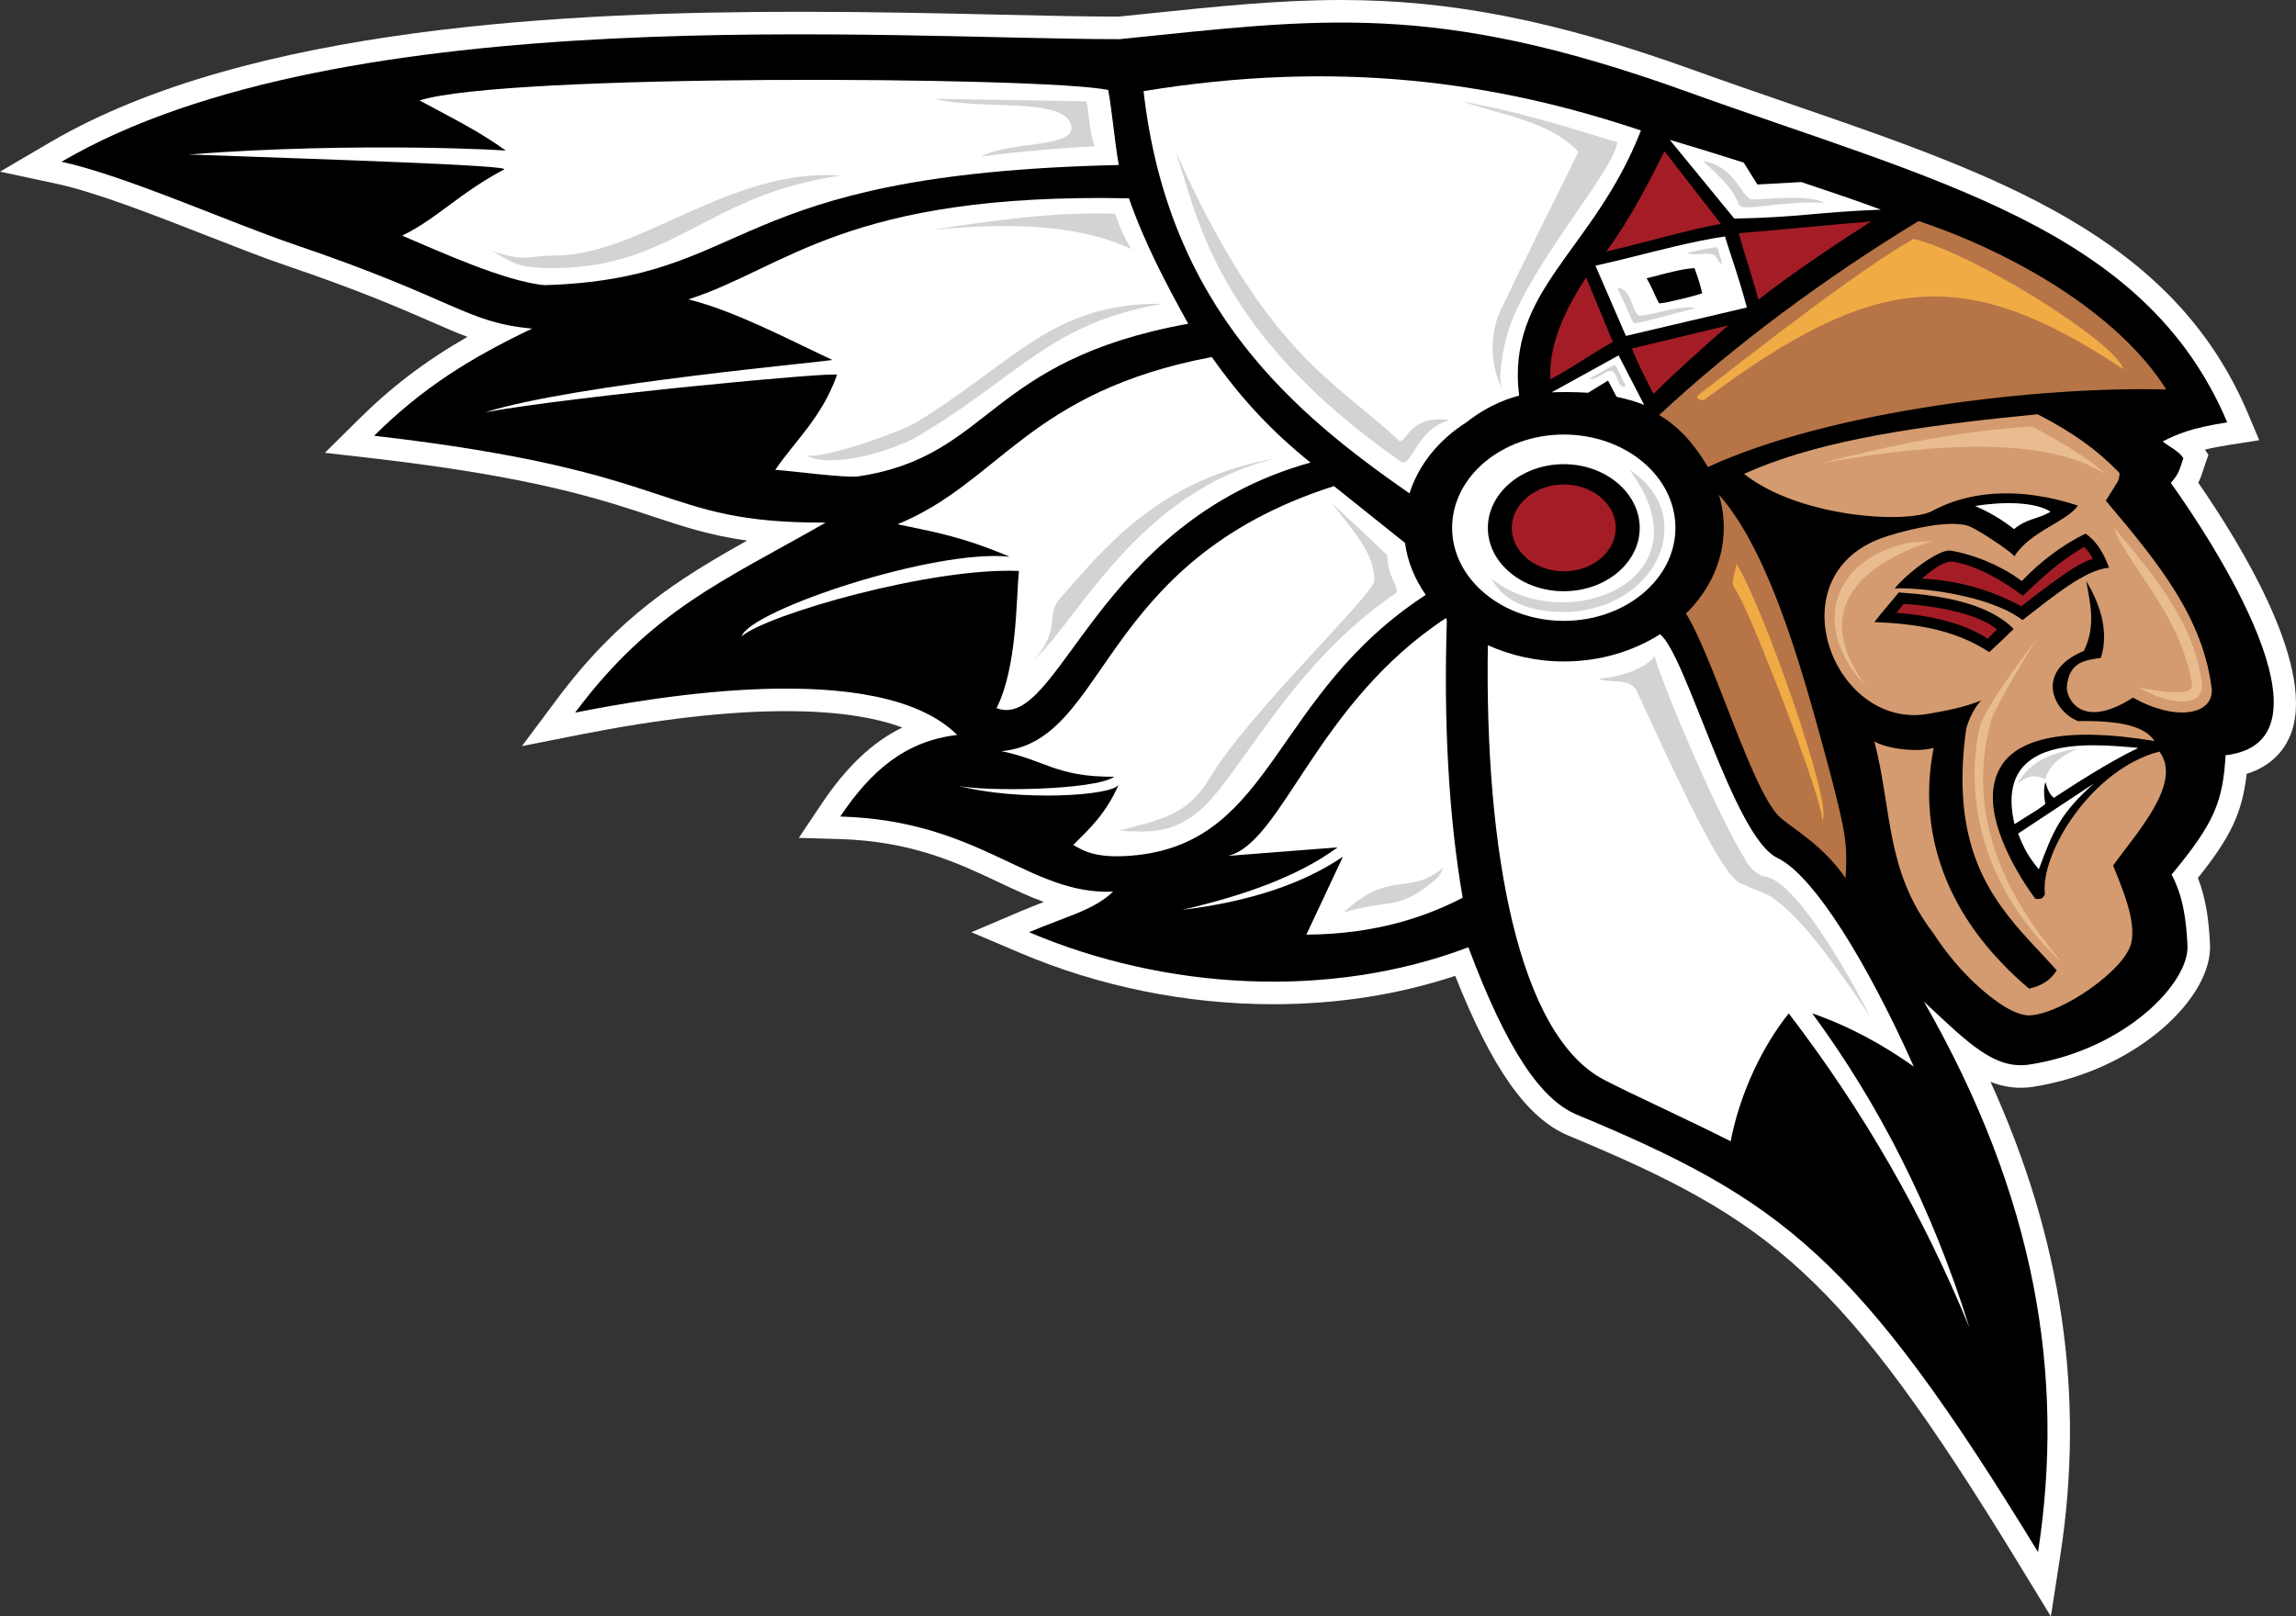
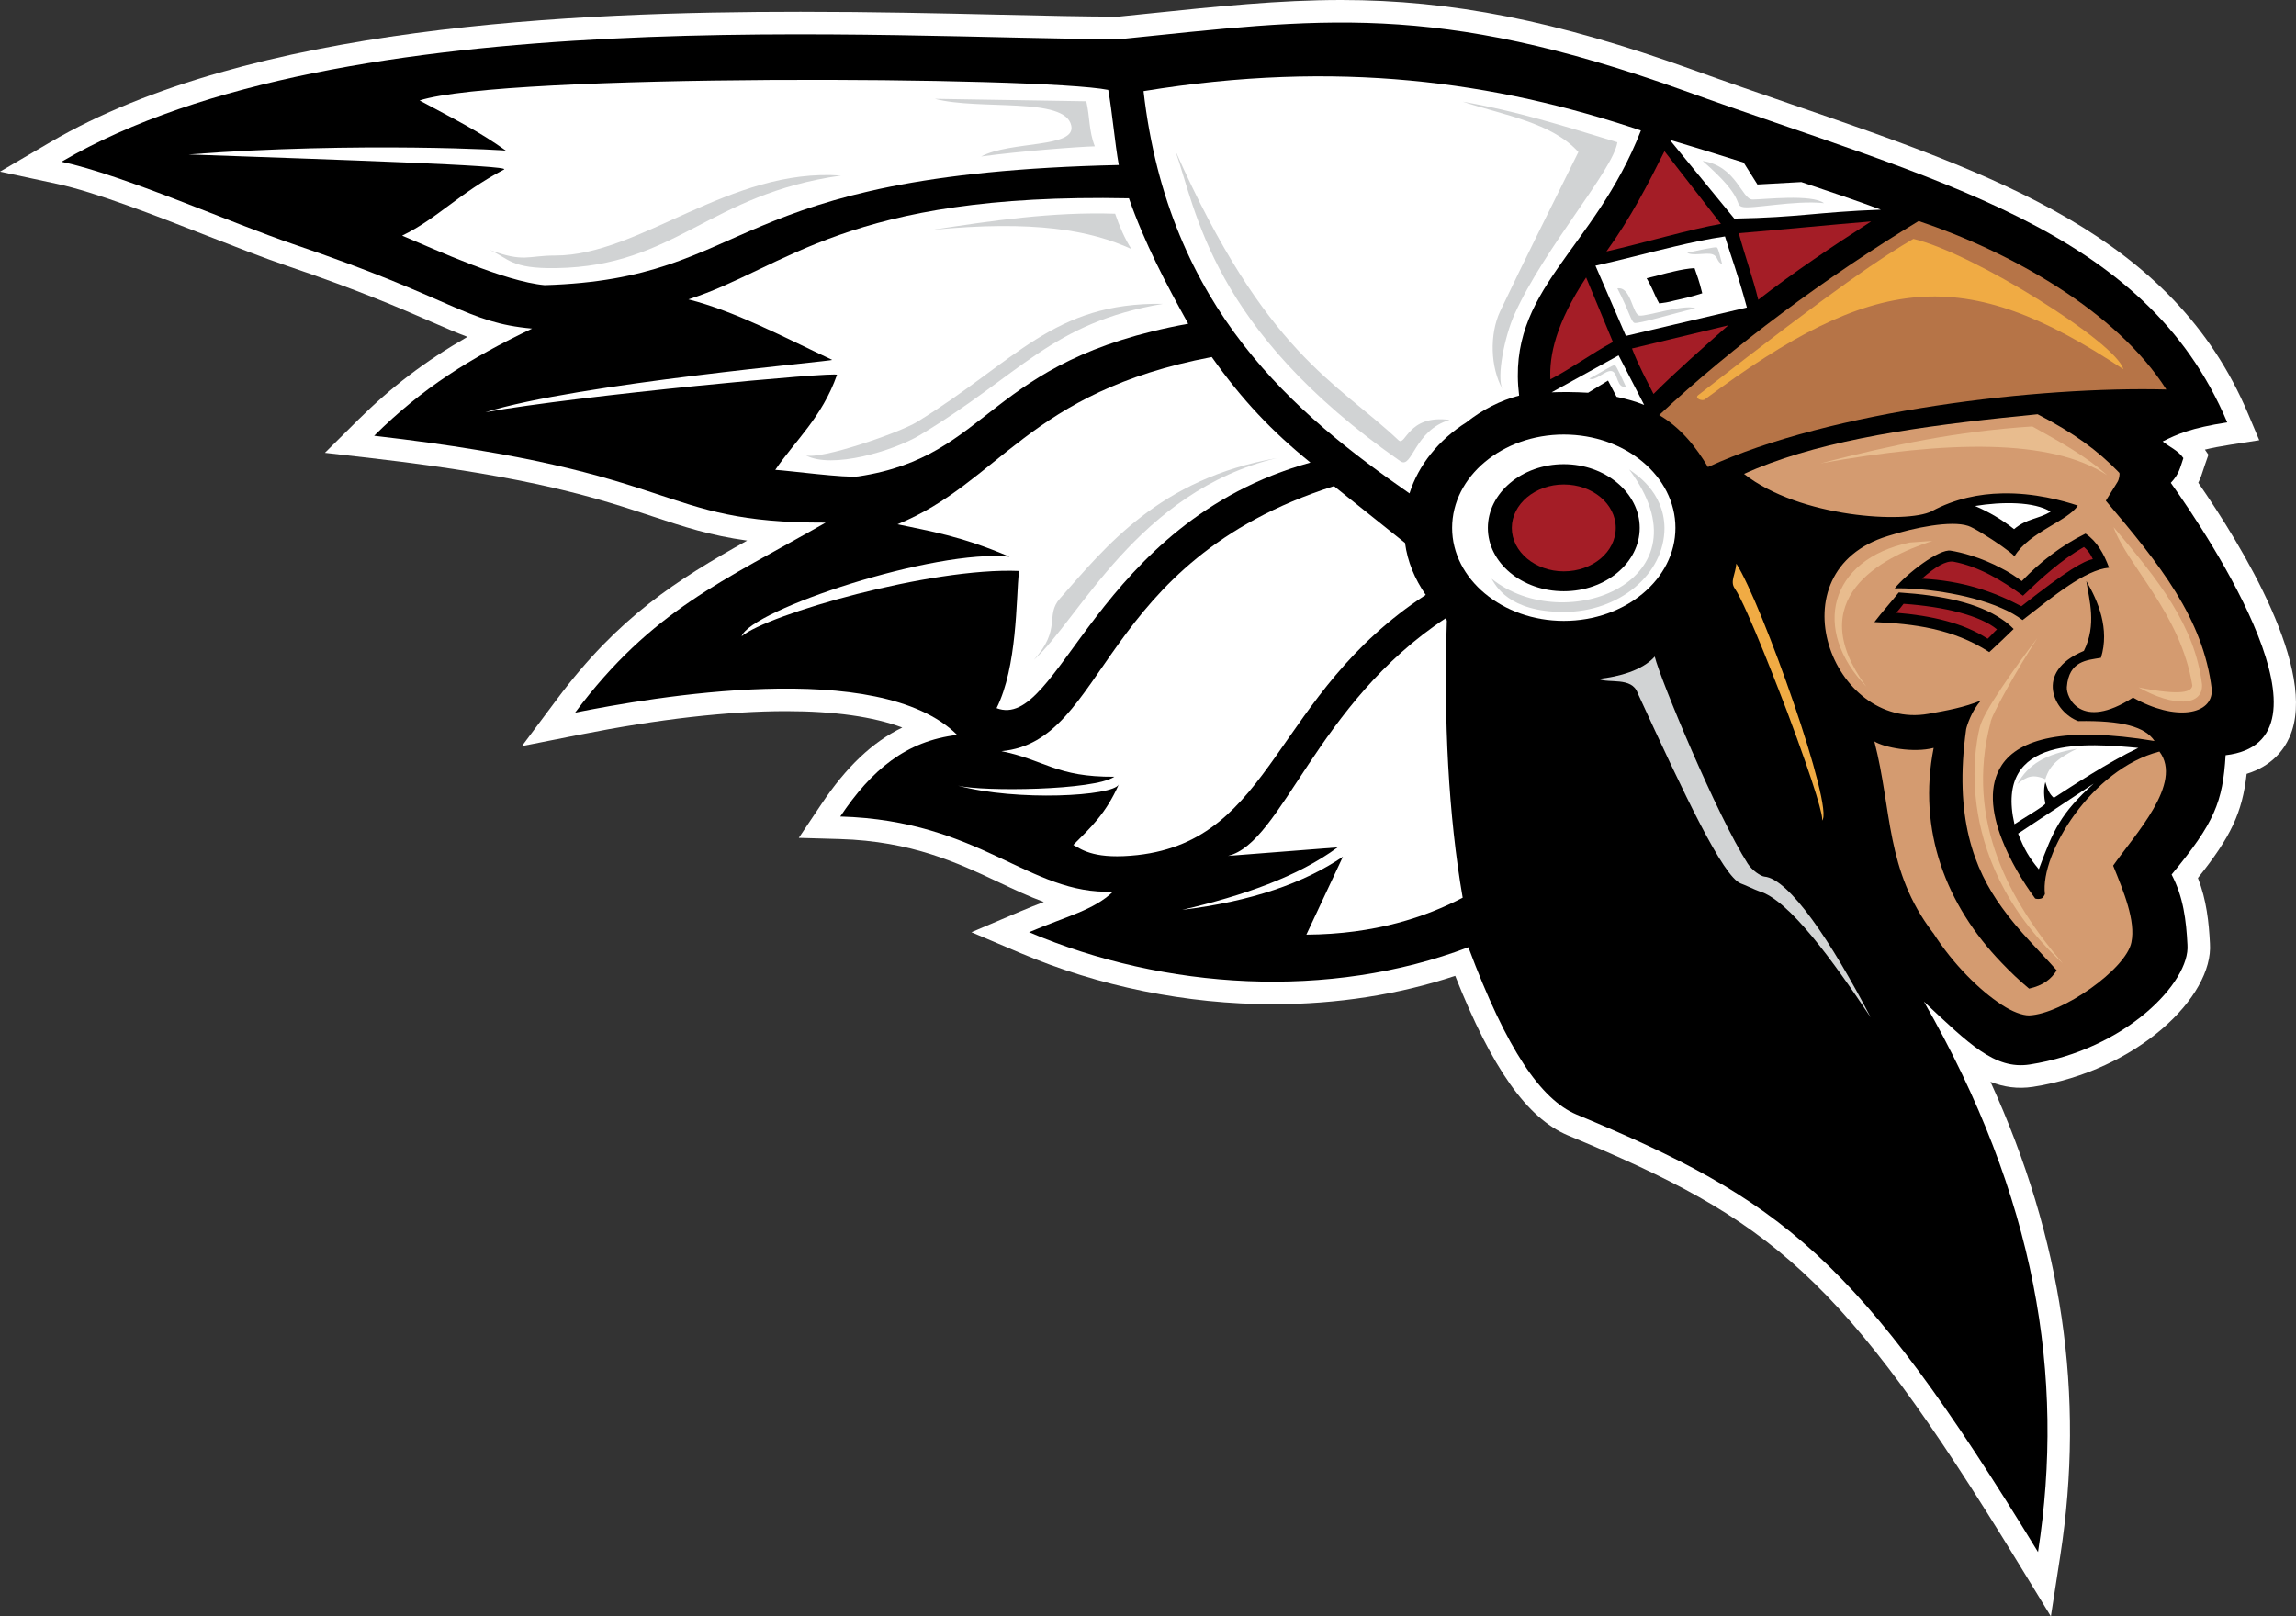
<svg xmlns="http://www.w3.org/2000/svg" version="1.1" id="Logo" x="0px" y="0px" width="407.15px" height="286.706px" viewBox="0 0 407.15 286.706" enable-background="new 0 0 407.15 286.706" xml:space="preserve">
  <rect x="0" y="0" width="407.15" height="286.706" fill="#333333" stroke="none" />
  <g>
    <path id="outline" fill="#FFFFFF" d="M389.822,85.626c0.421-0.844,0.667-1.616,0.886-2.306c0.077-0.24,0.155-0.49,0.248-0.754   l0.663-1.907l-0.623-0.91c1.222-0.297,2.706-0.591,4.573-0.881l5.063-0.788l-1.992-4.72c-13.324-31.569-44.66-42.36-80.945-54.855   c-5.715-1.968-11.625-4.003-17.652-6.178C275.988,3.687,257.392,0,237.864,0c-11.047,0-21.828,1.117-34.312,2.411l-5.219,0.538   c-5.881-0.004-12.902-0.163-21.019-0.348c-10.554-0.24-22.517-0.512-35.346-0.512c-40.167,0-97.664,2.4-133.085,23.152L0,30.445   l10.067,2.158c6.894,1.478,17.408,5.593,26.685,9.224c5.163,2.021,10.04,3.93,13.981,5.269c12.937,4.388,20.292,7.597,25.663,9.941   c2.424,1.058,4.492,1.96,6.496,2.711c-7.542,4.335-13.528,8.918-19.363,14.704l-5.912,5.862l8.271,0.952   c28.611,3.294,40.405,7.204,49.881,10.346c5.449,1.807,10.171,3.372,16.722,4.273c-12.491,6.988-22.815,13.533-33.71,28.117   l-6.229,8.338l10.21-2.02c14.031-2.776,26.363-4.184,36.654-4.184c8.513,0,15.465,0.992,20.588,2.908   c-5.322,2.593-9.935,7.001-14.326,13.558l-4.028,6.016l7.236,0.208c12.793,0.369,21.028,4.261,28.292,7.693   c2.658,1.256,5.251,2.481,7.92,3.469c-1.285,0.493-2.687,1.043-4.183,1.68l-8.654,3.683l8.655,3.679   c13.988,5.947,29.496,9.091,44.846,9.09c11.375,0,22.218-1.691,32.29-5.032c6.513,16.433,12.723,25.21,19.949,28.283   c35.904,14.931,48.451,24.348,79.985,76.006l5.695,9.33l1.672-10.803c4.402-28.443,0.353-56.084-12.376-84.021   c2.345,0.938,4.824,1.302,7.525,0.891c18.518-2.879,32.05-16.021,31.386-25.44c-0.188-3.745-0.602-7.698-2.132-11.604   c5.82-7.277,7.866-11.567,8.644-18.473c4.429-1.37,6.573-4.186,7.609-6.523C411.175,119.083,397.545,96.793,389.822,85.626z" />
    <path id="black" fill-rule="evenodd" clip-rule="evenodd" d="M10.906,28.692C60.801-0.54,158.217,6.948,198.538,6.948   c35.352-3.6,55.655-6.84,100.151,9.144c44.497,16.056,81.648,24.192,96.265,58.824c-6.48,1.008-8.856,2.088-11.448,3.384   c1.225,1.008,2.736,1.584,3.672,2.952c-0.576,1.656-0.72,2.808-2.231,4.392c7.2,10.08,30.743,45.864,9.72,48.312   c-0.504,8.281-1.943,11.953-9.576,21.168c2.088,3.959,2.592,8.136,2.808,12.455c0.504,6.553-10.871,18.576-28.008,21.241   c-6.191,0.936-10.8-3.745-18.72-11.161c19.872,34.705,25.057,66.457,20.231,97.632c-32.04-52.487-45.504-62.495-81.863-77.615   c-6.265-2.664-12.312-11.376-19.152-29.664c-24.623,9.36-53.856,7.56-77.904-2.664c6.768-2.88,11.448-3.888,14.904-7.2   c-14.904,0.648-23.4-12.6-48.384-13.32c5.544-8.279,11.664-13.392,20.736-14.472c-13.896-13.824-54.288-6.624-67.752-3.96   c13.608-18.216,26.28-23.328,44.424-33.696c-30.384,0.072-24.408-9-80.064-15.408c8.568-8.496,16.992-13.752,28.008-19.008   C82.545,57.204,80.89,53.1,52.018,43.308C41.001,39.564,21.994,31.068,10.906,28.692z" />
    <g id="whites">
      <path fill-rule="evenodd" clip-rule="evenodd" fill="#FFFFFF" d="M379.186,132.66c-5.328,2.52-12.097,6.984-14.977,8.856    c-0.863-0.72-1.152-1.656-1.512-2.808c-0.36,1.368-0.217,2.737,0,3.816c0,0.36-4.104,2.736-5.472,3.672    C353.553,130.212,370.401,131.868,379.186,132.66z" />
      <path fill-rule="evenodd" clip-rule="evenodd" fill="#FFFFFF" d="M361.545,154.188c-1.728-2.088-2.592-3.528-3.672-6.336    l13.392-8.856C365.361,144.325,364.137,147.204,361.545,154.188z" />
      <path fill-rule="evenodd" clip-rule="evenodd" fill="#FFFFFF" d="M350.242,89.748c4.823-0.792,10.512-0.792,13.392,1.008    c-2.232,1.368-4.176,1.152-6.48,3.096C355.065,92.196,352.762,90.828,350.242,89.748z" />
      <path fill-rule="evenodd" clip-rule="evenodd" fill="#FFFFFF" d="M277.305,77.076c-10.871,0-19.8,7.416-19.8,16.56    c0,9.072,8.929,16.488,19.8,16.488c10.944,0,19.8-7.416,19.8-16.488C297.105,84.492,288.25,77.076,277.305,77.076z     M277.305,104.868c-7.416,0-13.464-5.04-13.464-11.232s6.048-11.304,13.464-11.304c7.417,0,13.465,5.112,13.465,11.304    S284.722,104.868,277.305,104.868z" />
      <path fill-rule="evenodd" clip-rule="evenodd" fill="#FFFFFF" d="M202.786,16.164c4.392,38.736,27.072,57.384,47.16,71.352    c1.584-5.04,5.184-9.504,10.08-12.6c2.808-2.232,6.048-3.888,9.359-4.752c-2.304-18.864,13.248-25.56,21.6-47.016    C265.065,14.436,237.129,10.548,202.786,16.164z" />
-       <path fill-rule="evenodd" clip-rule="evenodd" fill="#FFFFFF" d="M294.37,112.5c4.607,3.528,13.031,35.928,20.808,39.672    c6.48,3.096,15.984,18.648,24.192,37.008c-5.473-3.889-11.52-7.2-18-9.433c11.808,16.057,21.24,34.489,27.863,55.729    c-8.136-19.872-18.791-38.447-32.04-55.729c-4.751,5.977-8.64,14.185-10.296,22.681c-8.279-4.177-17.711-8.424-22.392-10.872    c-15.336-7.92-21.239-40.968-20.664-77.112c4.032,1.8,8.568,2.88,13.464,2.88C283.713,117.324,289.618,115.524,294.37,112.5z" />
      <path fill-rule="evenodd" clip-rule="evenodd" fill="#FFFFFF" d="M231.658,165.781c12.239-0.072,21.239-3.168,27.72-6.553    c-2.52-14.544-3.384-31.536-2.809-49.104l-0.144-0.504c-23.04,15.12-29.016,39.888-38.663,42.192l19.439-1.512    c-7.056,5.184-16.704,8.567-27.576,11.088c12.313-1.512,21.601-4.752,28.513-9.432L231.658,165.781z" />
      <path fill-rule="evenodd" clip-rule="evenodd" fill="#FFFFFF" d="M190.33,149.868c1.728,1.009,4.104,2.593,11.376,1.8    c24.264-2.735,24.048-28.511,51.12-46.151c-1.944-2.808-3.24-5.904-3.673-9.216l-12.6-10.08    c-42.048,13.392-39.96,45.288-58.968,47.016c7.776,1.584,9.72,4.608,20.016,4.536c-3.528,2.448-23.328,2.664-27.72,1.584    c10.44,2.808,27.504,1.872,28.512-0.216C196.089,144.325,193.425,146.772,190.33,149.868z" />
      <path fill-rule="evenodd" clip-rule="evenodd" fill="#FFFFFF" d="M176.722,125.604c11.088,4.248,17.424-32.904,55.656-43.56    c-6.84-5.544-12.096-11.088-17.496-18.72c-32.616,6.192-37.584,22.248-55.728,29.664c5.688,1.224,11.088,2.016,19.872,5.76    c-13.248-1.44-45.864,9.432-47.52,14.112c4.608-3.888,33.552-12.24,49.176-11.592C180.178,106.38,180.394,118.26,176.722,125.604z    " />
      <path fill-rule="evenodd" clip-rule="evenodd" fill="#FFFFFF" d="M137.481,83.34c1.872,0.072,12.672,1.512,14.76,1.152    c23.76-3.6,22.464-20.52,58.464-27.072c-3.96-7.128-7.776-14.4-10.512-22.248c-50.112-1.008-60.84,12.384-78.12,17.928    c8.28,2.088,17.208,6.84,25.488,10.728c0.504,0.216-45.072,4.176-61.488,9.288c16.416-2.952,62.568-7.272,62.352-6.624    C145.762,74.052,140.938,78.228,137.481,83.34z" />
      <path fill-rule="evenodd" clip-rule="evenodd" fill="#FFFFFF" d="M71.313,41.796c5.976,2.52,18.144,8.136,25.272,8.784    c37.584-1.152,31.032-19.728,101.808-21.312c-0.72-4.032-1.152-9.36-1.872-13.32C184.713,13.572,89.313,12.996,74.41,17.82    c6.12,3.312,10.44,5.4,15.336,8.928c1.44-0.072-26.28-1.656-56.304,0.648c26.208,0.936,57.312,1.944,55.944,2.664    C81.25,34.38,77.649,38.7,71.313,41.796z" />
      <path fill-rule="evenodd" clip-rule="evenodd" fill="#FFFFFF" d="M296.097,24.804c3.673,1.08,8.353,2.52,13.104,4.032l2.447,3.888    l7.776-0.432c4.968,1.656,10.297,3.456,14.112,4.896c-11.448,0.432-14.328,1.368-25.992,1.584L296.097,24.804z" />
      <path fill-rule="evenodd" clip-rule="evenodd" fill="#FFFFFF" d="M275.146,69.588c1.8-0.072,4.031-0.072,6.479,0.072l3.527-2.16    l1.513,2.88c1.656,0.36,3.312,0.792,4.896,1.44l-4.535-8.784L275.146,69.588z" />
      <path fill-rule="evenodd" clip-rule="evenodd" fill="#FFFFFF" d="M305.889,41.94c-2.951,0.432-5.976,1.08-9,1.8    c-4.607,1.08-9.359,2.376-13.968,3.384l5.4,12.456l8.567-2.016l12.888-3.024C308.122,48.42,306.969,45.54,305.889,41.94z     M296.889,53.316c-1.008,0.288-2.016,0.432-2.663,0.504c-0.937-1.656-1.009-2.376-2.232-4.464c1.584-0.36,3.239-0.864,4.896-1.224    c1.225-0.288,2.448-0.504,3.601-0.576c0.432,1.296,0.792,2.088,1.368,4.464C300.346,52.524,298.545,52.956,296.889,53.316z" />
    </g>
    <g id="greys">
      <path fill-rule="evenodd" clip-rule="evenodd" fill="#D1D3D4" d="M357.73,139.068c1.943-3.528,5.04-5.328,10.584-6.264    c-3.024,1.512-4.824,2.736-5.616,5.4C360.465,137.268,359.458,137.7,357.73,139.068z" />
      <path fill-rule="evenodd" clip-rule="evenodd" fill="#D1D3D4" d="M165.777,17.532l26.856,0.432    c0.648,2.808,0.432,5.256,1.512,7.992c-2.952,0.072-13.248,0.864-20.16,1.8c5.256-2.808,16.848-1.44,15.984-5.472    C188.89,17.1,173.77,19.62,165.777,17.532z" />
      <path fill-rule="evenodd" clip-rule="evenodd" fill="#D1D3D4" d="M86.793,44.316c3.456,1.512,3.744,3.384,11.88,3.24    c21.168-0.36,26.928-13.104,50.472-16.416c-19.728-1.44-35.64,14.184-50.688,14.184C93.49,45.324,92.985,46.62,86.793,44.316z" />
      <path fill-rule="evenodd" clip-rule="evenodd" fill="#D1D3D4" d="M268.593,55.692c-1.8,3.96-3.239,11.232-2.159,13.32    c-2.161-3.888-2.305-9.72-0.433-13.752c4.608-9.72,9.145-18.648,13.896-28.296c-4.751-5.256-13.319-6.552-20.52-8.928    c9.504,1.656,17.496,4.176,27.433,7.2C286.089,30.132,273.921,43.884,268.593,55.692z" />
      <path fill-rule="evenodd" clip-rule="evenodd" fill="#D1D3D4" d="M142.881,80.748c4.608,2.52,15.552-0.792,20.16-3.528    c17.928-10.728,23.4-20.016,43.2-23.328c-19.512-0.288-26.064,10.152-43.632,20.952C159.441,76.788,145.401,81.612,142.881,80.748    z" />
      <path fill-rule="evenodd" clip-rule="evenodd" fill="#D1D3D4" d="M165.202,40.788c10.728-1.656,21.456-3.24,32.544-2.88    c0.792,2.304,1.656,4.32,2.88,6.264C193.425,40.86,183.346,38.988,165.202,40.788z" />
      <path fill-rule="evenodd" clip-rule="evenodd" fill="#D1D3D4" d="M183.346,117.036c7.92-7.056,18.432-29.88,43.055-35.784    c-20.808,3.672-30.312,15.696-38.447,24.912C185.29,109.188,188.313,111.492,183.346,117.036z" />
-       <path fill-rule="evenodd" clip-rule="evenodd" fill="#D1D3D4" d="M236.193,89.244c3.241,3.024,6.48,6.048,9.721,9.144    c0.216,0.216,0.071,1.512,0.576,3.096c0.504,1.584,1.656,3.312,1.008,3.744c-19.513,13.248-28.151,33.84-35.64,39.24    c-4.465,3.313-7.92,3.168-13.464,2.88c7.344-1.944,12.167-2.735,16.056-9.216c6.624-11.304,29.16-32.688,29.231-35.064    C243.897,97.956,239.29,93.492,236.193,89.244z" />
-       <path fill-rule="evenodd" clip-rule="evenodd" fill="#D1D3D4" d="M238.282,161.821c8.568-2.448,9.648-0.288,16.128-5.688    c0.071-0.072,0.863-0.504,1.512-2.232C249.73,159.083,246.706,154.044,238.282,161.821z" />
      <path fill-rule="evenodd" clip-rule="evenodd" fill="#D1D3D4" d="M248.361,81.828c2.089,1.368,2.449-5.544,8.713-7.344    c-7.488-1.008-7.776,4.752-9.072,3.6c-11.088-10.44-23.544-15.264-39.601-51.408C212.146,37.116,214.666,58.356,248.361,81.828z" />
      <path fill-rule="evenodd" clip-rule="evenodd" fill="#D1D3D4" d="M288.897,83.268c0.865,0.648,6.192,3.816,6.265,10.368    c0,8.208-7.992,14.904-17.856,14.904c-9.863,0-12.096-4.752-12.815-5.904C277.522,113.148,303.658,102.924,288.897,83.268z" />
      <path fill-rule="evenodd" clip-rule="evenodd" fill="#D1D3D4" d="M293.434,116.46c1.008,4.104,11.088,28.296,16.487,36.72    c0.792,1.224,2.305,2.232,2.952,2.304c4.392,0.36,11.952,11.664,18.863,24.984c-6.623-9.936-14.472-20.88-19.799-22.393    c-0.648-0.215-2.592-1.151-3.24-1.367c-3.168-1.225-9.936-15.625-18.288-33.769c-1.009-2.952-5.184-1.656-6.912-2.52    C287.026,120.06,291.273,118.908,293.434,116.46z" />
      <path fill-rule="evenodd" clip-rule="evenodd" fill="#D1D3D4" d="M308.914,36.684c-1.44-0.432,0.72-1.44-6.983-8.136    c6.047,0.936,6.911,6.84,8.855,6.84s10.512-1.008,12.672,0.648C318.202,35.46,310.354,37.188,308.914,36.684z" />
      <path fill-rule="evenodd" clip-rule="evenodd" fill="#D1D3D4" d="M299.193,44.82c1.729-0.36,4.969-1.08,5.257-0.936    c0.287,0.144,0.647,1.944,0.936,2.952c-1.008-0.36-0.648-1.368-1.728-1.729C302.578,44.748,300.129,45.468,299.193,44.82z" />
      <path fill-rule="evenodd" clip-rule="evenodd" fill="#D1D3D4" d="M289.833,57.276c-0.647-0.288-0.792-1.8-3.023-6.12    c2.447-0.432,2.663,4.752,3.96,4.824c1.295,0.144,7.919-2.088,9.863-1.296C296.961,55.548,290.481,57.492,289.833,57.276z" />
      <path fill-rule="evenodd" clip-rule="evenodd" fill="#D1D3D4" d="M281.841,67.14c1.728-0.864,4.248-2.52,4.536-2.376    s1.512,2.88,1.944,3.816c-1.656,0.36-1.368-2.376-2.448-2.736S282.777,67.788,281.841,67.14z" />
    </g>
    <path id="face" fill-rule="evenodd" clip-rule="evenodd" fill="#D49B70" d="M373.425,88.812l2.017-3.24   c0.359-0.504,0.504-1.584,0.359-1.728c-3.816-3.96-8.064-7.056-14.472-10.368c-2.16,0.216-4.248,0.432-6.336,0.648   c-17.496,1.872-33.768,4.464-45.721,9.936c9.864,7.776,28.801,8.856,33.265,6.624c4.104-2.232,8.496-3.096,12.456-3.168   c5.76-0.144,10.872,1.296,13.464,2.16c-1.728,2.736-8.64,4.68-11.231,9c-0.36-0.432-1.225-1.08-2.232-1.8   c-2.16-1.512-5.04-3.312-5.976-3.6c-3.024-1.008-9.504,0.288-14.256,1.8c-20.448,6.264-9.865,34.56,7.199,31.536   c3.24-0.576,6.408-1.152,9.36-2.376c-1.729,1.8-2.592,4.68-2.664,5.112c-2.16,15.552,1.368,24.769,6.336,31.608   c3.024,4.247,6.624,7.632,9.72,11.16c-1.008,1.583-2.376,2.664-4.896,3.239c-1.729-1.439-3.313-2.952-4.824-4.535   c-9.937-10.297-14.976-23.544-12.097-38.161c-3.6,0.936-8.783-0.072-10.512-1.152c3.168,12.24,1.944,22.824,10.368,33.912   l0.072,0.071c3.528,5.545,8.279,10.225,12.168,12.745c1.872,1.224,3.6,1.871,4.824,1.871c5.831-0.216,17.208-8.208,18.144-12.96   c0.792-3.815-1.368-9-3.239-13.607c3.888-5.545,12.455-14.616,8.208-20.232c-12.024,3.096-21.168,18.072-20.305,25.271   c-0.072,0.217-0.36,0.721-0.648,0.793c-0.359,0.144-0.936,0.072-1.08,0c-2.231-3.024-4.463-6.769-5.903-10.512   c-1.872-4.824-2.376-9.577,0-13.177c3.024-4.536,10.944-6.912,27.071-4.248c-1.655-2.52-5.76-3.672-13.535-3.528   c-4.248-1.584-7.992-8.712,1.008-12.456c2.304-4.68,0.936-9,0.432-12.384c2.088,3.528,4.177,8.496,2.593,13.608   c-2.448,0.432-5.688,0.504-6.048,5.184c-0.145,1.8,2.447,7.848,11.735,1.872c7.487,4.248,14.185,3.096,13.968-1.44   C390.706,109.692,383.001,100.116,373.425,88.812z M354.994,113.58l-2.231,2.088c-6.408-4.176-13.465-5.04-20.377-5.328   c1.368-1.8,2.952-3.528,4.32-5.256c7.775,0.504,14.112,1.872,18.288,4.752c0.792,0.504,1.44,1.08,2.088,1.728L354.994,113.58z    M358.666,109.98c-1.08-0.792-2.305-1.512-3.672-2.088c-6.192-2.736-14.904-3.672-19.009-3.528   c2.161-2.664,7.921-7.056,9.937-6.696c1.801,0.288,5.328,1.152,9.072,3.168c1.152,0.576,2.376,1.368,3.528,2.232   c3.167-3.312,6.912-6.264,11.304-8.424c2.016,1.368,3.239,3.528,4.176,6.048C369.753,101.052,364.065,105.804,358.666,109.98z" />
    <g id="face_x5F_highlights">
      <path fill-rule="evenodd" clip-rule="evenodd" fill="#E8BC8E" d="M330.946,121.788c-9.72-10.08-6.624-22.536,7.703-25.56    l4.032-0.288C333.538,98.892,319.498,106.236,330.946,121.788z" />
      <path fill-rule="evenodd" clip-rule="evenodd" fill="#E8BC8E" d="M322.81,82.188c22.392-4.032,40.896-4.464,50.831,2.088    c-3.888-3.528-8.64-6.048-13.248-8.64C347.074,76.5,335.698,78.876,322.81,82.188z" />
      <path fill-rule="evenodd" clip-rule="evenodd" fill="#E8BC8E" d="M361.257,113.22c-3.815,4.968-9.576,13.104-10.152,15.696    c-0.144,0.576-6.335,22.464,14.688,41.976c-9.216-10.8-17.424-25.2-12.816-42.696C352.977,127.116,357.801,118.548,361.257,113.22    z" />
      <path fill-rule="evenodd" clip-rule="evenodd" fill="#E8BC8E" d="M374.793,93.492c7.992,9.432,14.399,17.424,15.696,27.936    c0.144,3.816-4.968,4.032-11.232,0.504c7.561,1.512,9.432,0.792,9.505-0.36C386.673,108.756,377.242,100.332,374.793,93.492z" />
    </g>
    <g id="brown">
      <path fill-rule="evenodd" clip-rule="evenodd" fill="#B67447" d="M302.866,82.836c21.888-10.08,58.752-14.328,81.287-13.752    c-8.783-13.896-27.792-24.48-43.92-29.88c-16.487,10.008-32.832,22.104-46.007,34.416    C298.042,75.852,300.777,79.308,302.866,82.836z" />
-       <path fill-rule="evenodd" clip-rule="evenodd" fill="#B67447" d="M298.977,108.828c5.112,8.28,11.953,32.4,16.92,36.36    c2.521,2.089,7.561,4.968,11.376,10.584c0.36-5.904,0.073-7.848-2.592-18.144c-4.464-16.56-10.367-39.168-19.871-49.896    c0.575,1.872,0.863,3.888,0.863,5.904C305.673,99.396,303.153,104.724,298.977,108.828z" />
    </g>
    <g id="brown_x5F_highlights">
      <path fill-rule="evenodd" clip-rule="evenodd" fill="#F0AB44" d="M339.297,42.372c-5.184,3.024-13.104,8.136-38.16,27.72    c-0.72,0.576,0.793,1.152,1.224,0.72c30.024-22.32,45.792-24.192,74.161-5.328C375.37,60.804,349.81,44.82,339.297,42.372z" />
      <path fill-rule="evenodd" clip-rule="evenodd" fill="#F0AB44" d="M307.906,99.972c4.536,7.056,17.495,43.632,15.191,45.576    c0.288-0.504-1.008-5.473-6.12-19.152c-0.72-1.872-7.2-18.936-9.359-22.032C306.753,103.14,307.762,101.844,307.906,99.972z" />
    </g>
    <g id="reds">
      <path fill-rule="evenodd" clip-rule="evenodd" fill="#A41D26" d="M295.162,26.82l10.008,12.888    c-5.399,0.936-13.68,3.384-20.304,4.896C289.186,38.628,292.282,32.58,295.162,26.82z" />
      <path fill-rule="evenodd" clip-rule="evenodd" fill="#A41D26" d="M281.266,49.212l4.752,11.448    c-4.104,2.232-6.984,4.464-11.088,6.624C274.713,63.108,275.866,57.42,281.266,49.212z" />
      <path fill-rule="evenodd" clip-rule="evenodd" fill="#A41D26" d="M293.217,69.876c-1.152-2.304-2.664-5.04-3.816-8.064    l17.064-4.104C301.93,61.74,297.465,65.628,293.217,69.876z" />
      <path fill-rule="evenodd" clip-rule="evenodd" fill="#A41D26" d="M311.793,53.172c-0.863-3.6-2.447-8.064-3.456-11.808    c6.984-0.576,16.416-1.512,23.473-2.088C325.401,43.38,317.77,48.492,311.793,53.172z" />
      <path fill-rule="evenodd" clip-rule="evenodd" fill="#A41D26" d="M277.305,85.932c5.112,0,9.217,3.456,9.217,7.704    s-4.104,7.704-9.217,7.704c-5.039,0-9.216-3.456-9.216-7.704S272.266,85.932,277.305,85.932z" />
      <path fill-rule="evenodd" clip-rule="evenodd" fill="#A41D26" d="M369.538,97.02c0.792,0.648,1.225,1.368,1.584,2.16    c-1.584,0.288-4.536,1.944-12.672,8.352c-4.896-2.592-10.44-4.536-17.64-4.896c2.447-2.16,4.247-3.168,5.544-3.024    c4.607,0.864,8.711,3.384,12.383,6.048C362.122,102.42,365.505,99.324,369.538,97.02z" />
      <path fill="#A41D26" d="M336.273,108.684c6.192,0.504,11.88,1.8,16.2,4.608c0.576-0.504,1.08-1.152,1.656-1.656    c-2.952-2.448-9.288-4.032-16.561-4.536C337.137,107.676,336.706,108.18,336.273,108.684z" />
    </g>
  </g>
</svg>